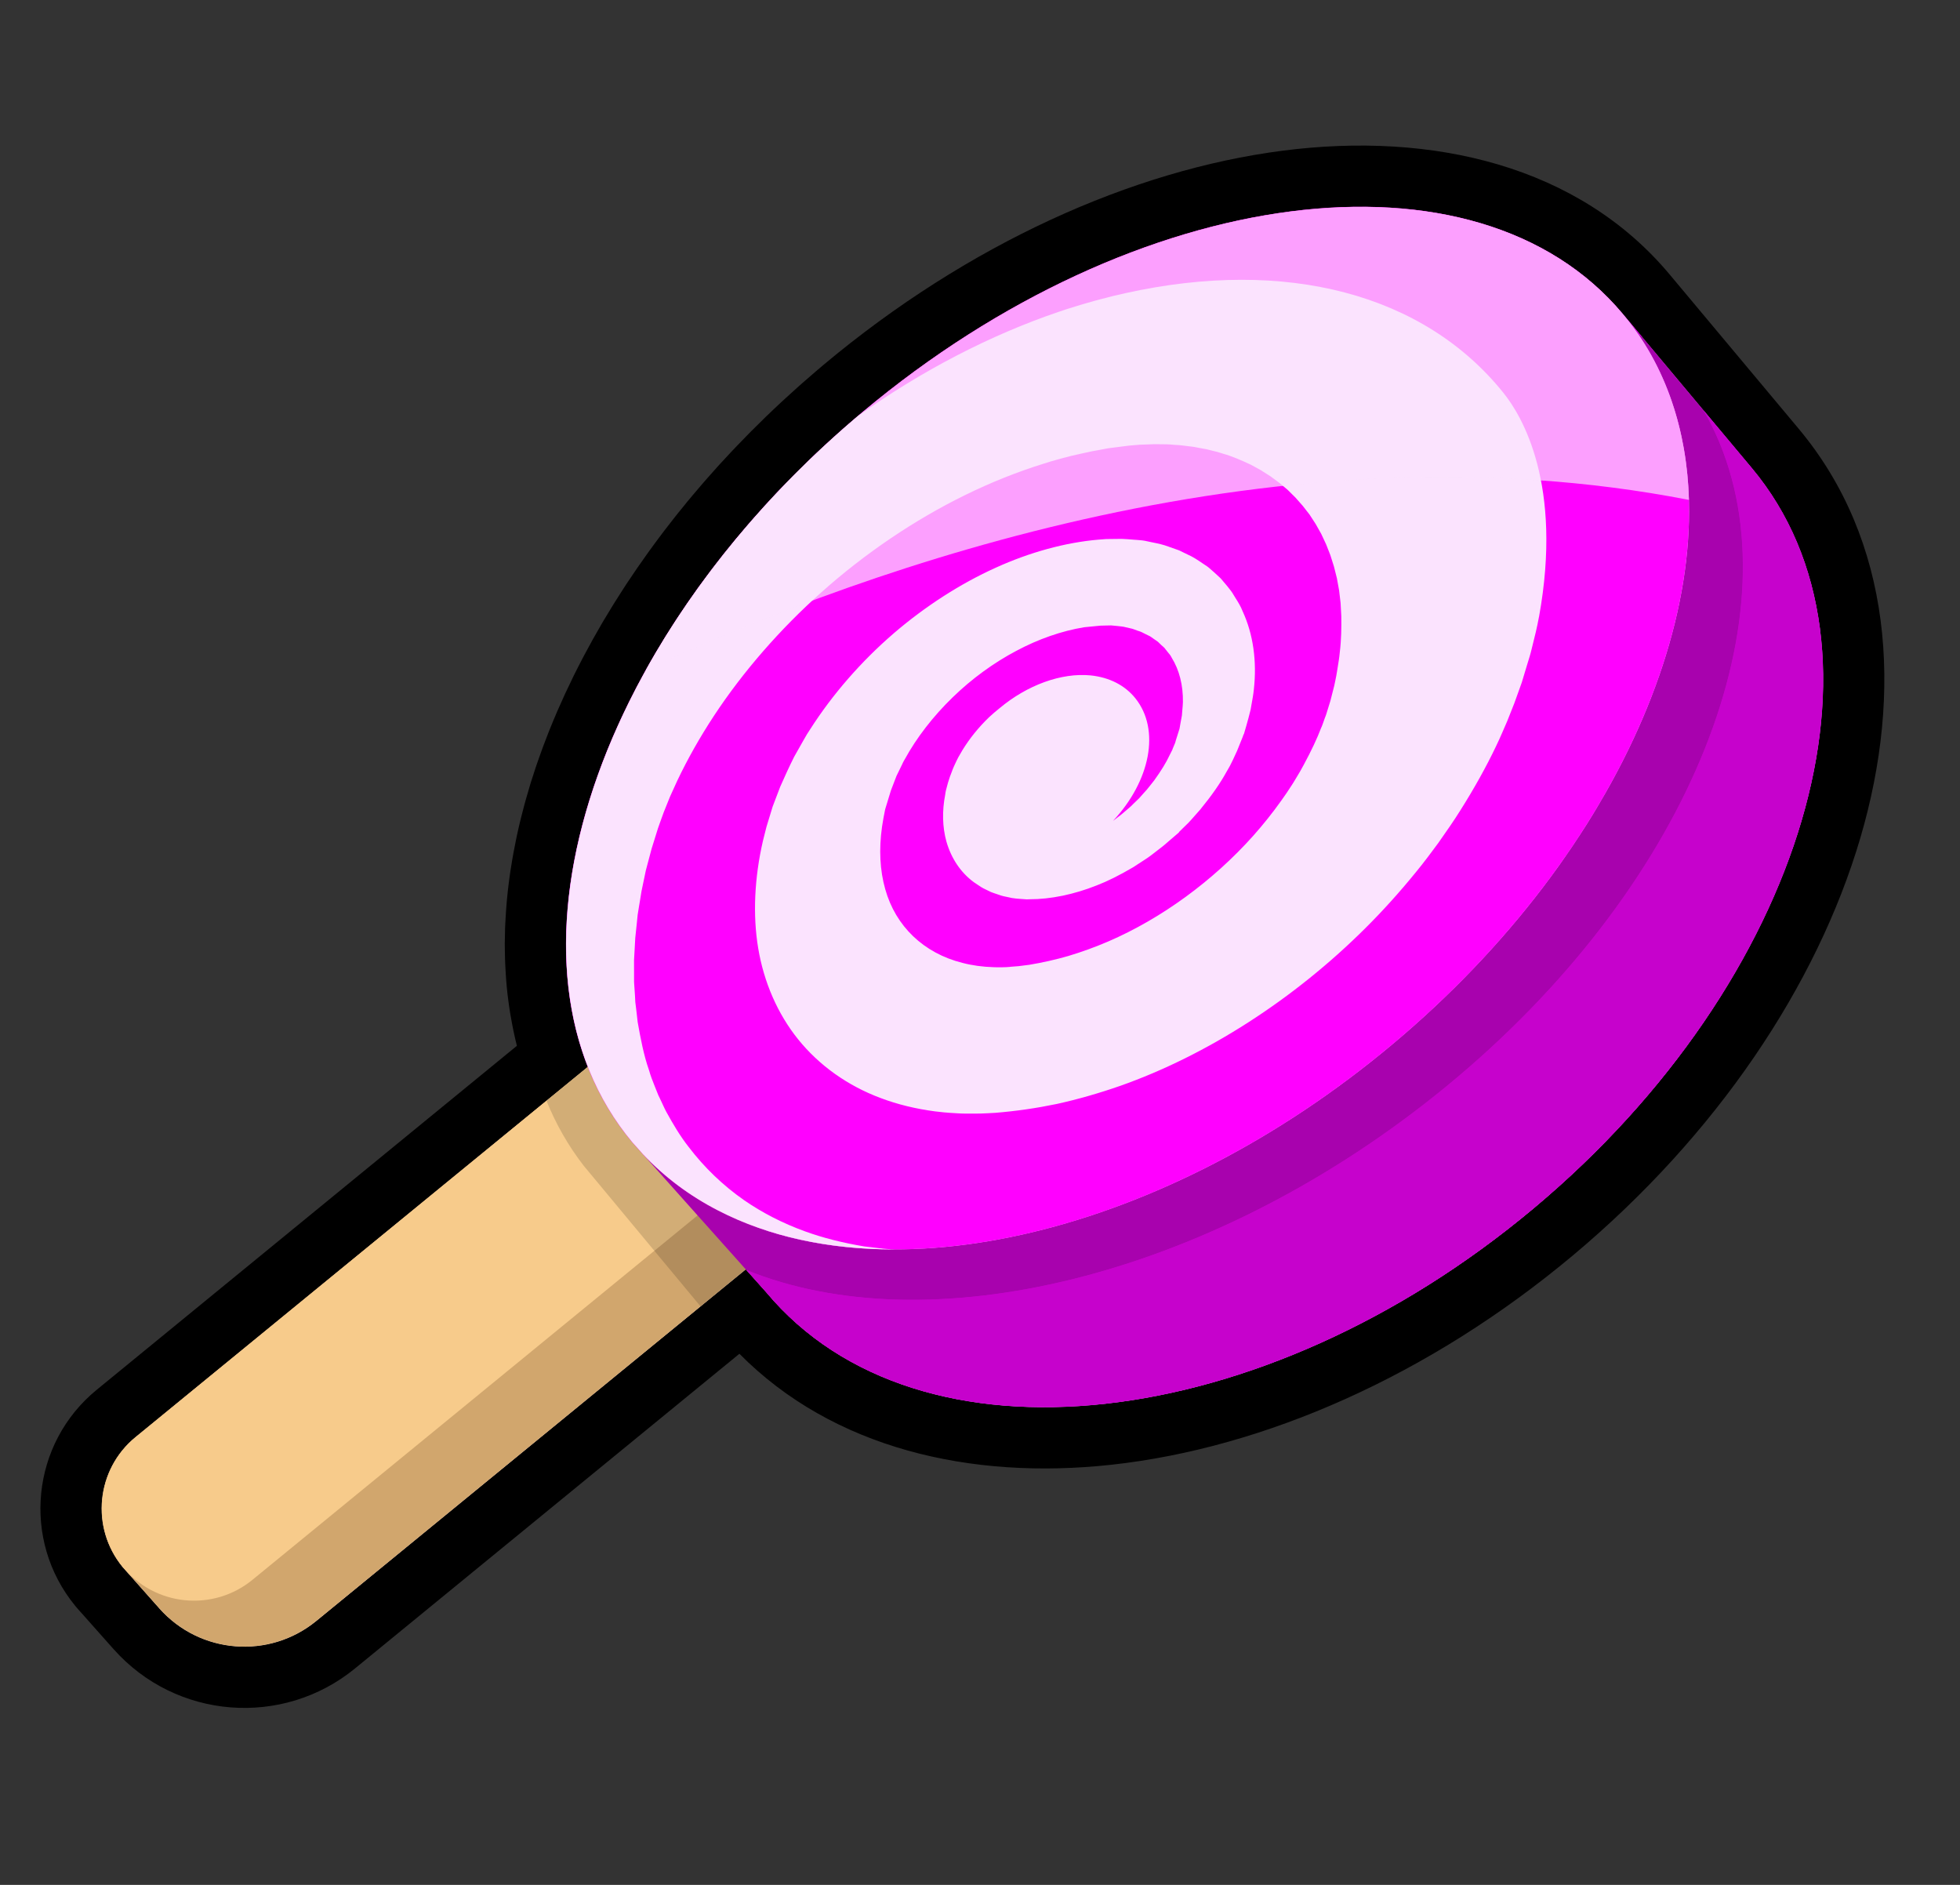
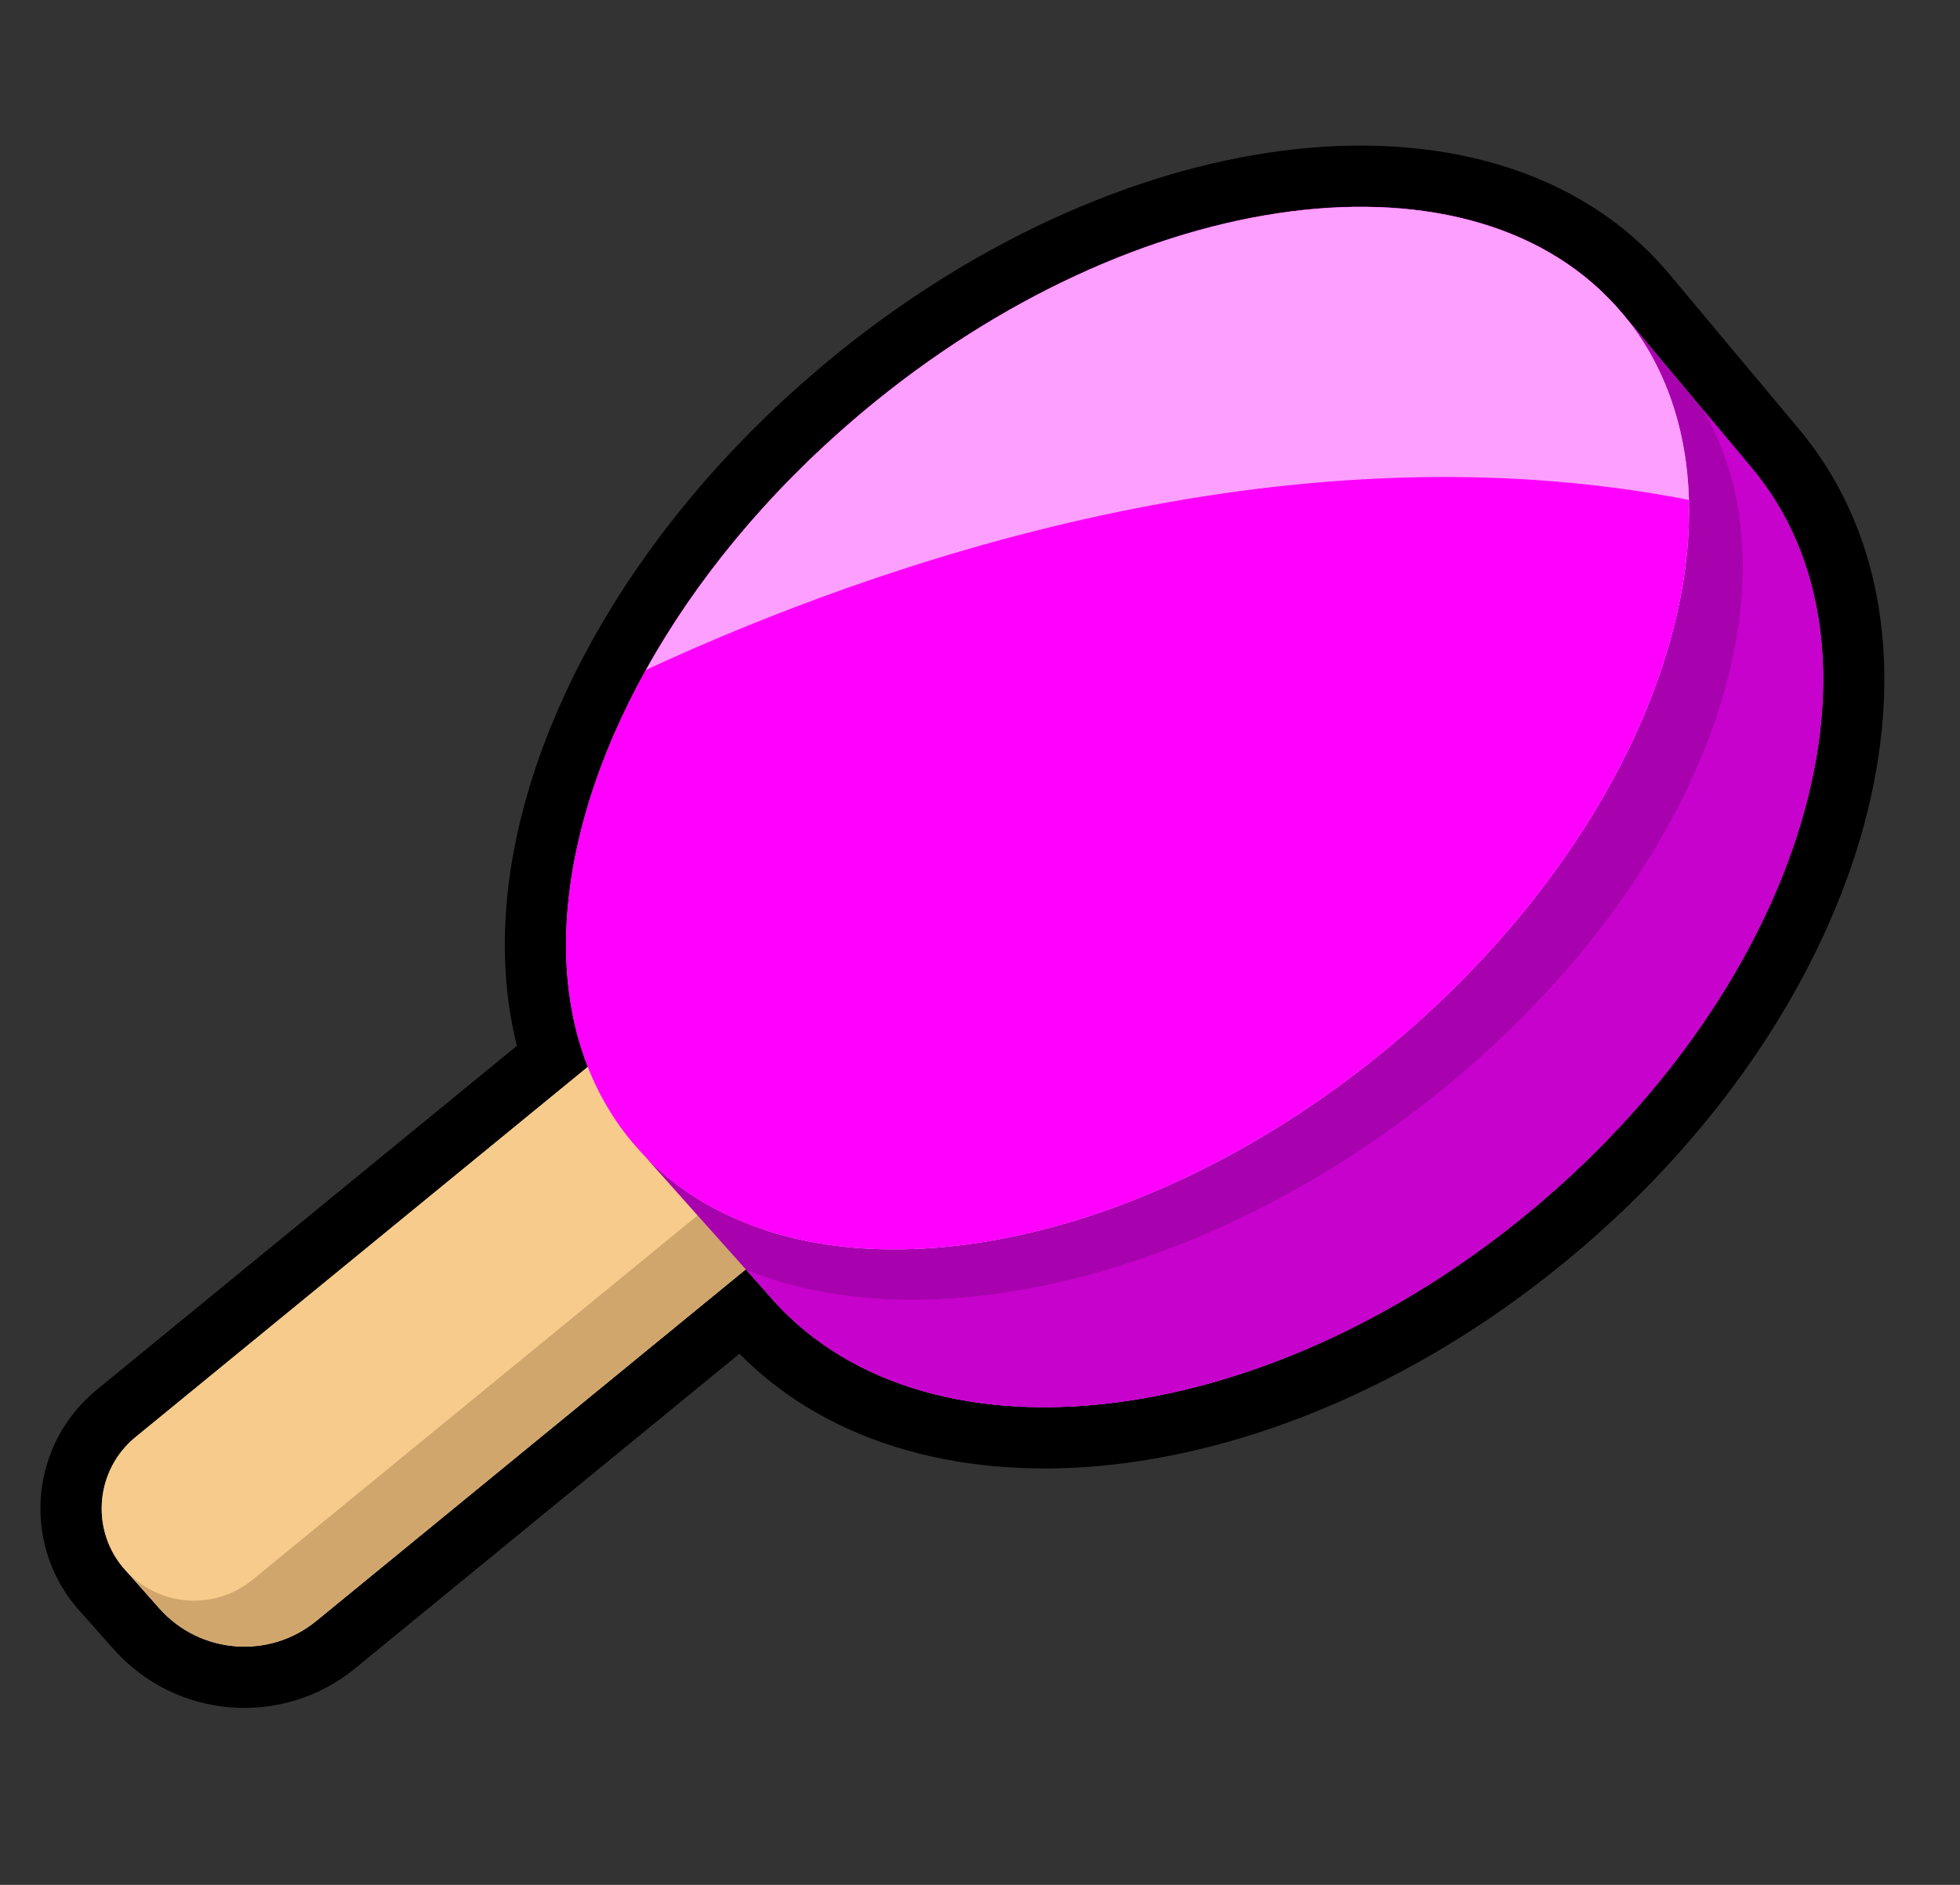
<svg xmlns="http://www.w3.org/2000/svg" width="78" height="75" viewBox="0 0 78 75" fill="none">
  <rect x="0" y="0" width="78" height="75" fill="#333333" stroke="none" />
  <path d="M69.714 18.623L64.578 12.484C58.758 5.532 45.221 7.278 34.34 16.384C34.269 16.442 34.2 16.502 34.13 16.561C33.928 16.733 33.729 16.906 33.531 17.08C33.472 17.132 33.414 17.185 33.355 17.237C33.211 17.367 33.066 17.496 32.924 17.628C32.867 17.681 32.809 17.733 32.752 17.786C32.563 17.961 32.376 18.137 32.193 18.315C32.17 18.337 32.148 18.36 32.124 18.382C31.962 18.539 31.803 18.697 31.644 18.856C31.583 18.918 31.523 18.98 31.462 19.041C31.337 19.169 31.213 19.296 31.091 19.424C31.032 19.485 30.974 19.546 30.917 19.605C30.749 19.783 30.584 19.961 30.42 20.14C30.379 20.185 30.34 20.23 30.3 20.275C30.173 20.416 30.048 20.557 29.923 20.699C29.861 20.769 29.8 20.841 29.738 20.913C29.631 21.037 29.525 21.16 29.422 21.286C29.365 21.354 29.308 21.42 29.252 21.488C29.104 21.668 28.957 21.848 28.813 22.029C28.768 22.086 28.724 22.143 28.68 22.2C28.574 22.335 28.468 22.47 28.365 22.607C28.308 22.68 28.253 22.755 28.198 22.828C28.1 22.959 28.004 23.089 27.909 23.22C27.862 23.284 27.815 23.348 27.768 23.412C27.633 23.599 27.501 23.787 27.372 23.976C27.337 24.026 27.303 24.076 27.27 24.126C27.168 24.276 27.067 24.425 26.968 24.576C26.927 24.638 26.887 24.699 26.846 24.762C26.742 24.922 26.64 25.082 26.54 25.243C26.517 25.281 26.493 25.319 26.47 25.355C26.342 25.561 26.218 25.767 26.096 25.972C26.084 25.993 26.072 26.013 26.06 26.034C25.948 26.225 25.839 26.416 25.733 26.607C25.724 26.623 25.715 26.638 25.706 26.654C25.698 26.668 25.691 26.683 25.683 26.698C25.573 26.895 25.466 27.093 25.362 27.292C25.358 27.3 25.353 27.309 25.348 27.317C25.237 27.53 25.128 27.742 25.023 27.955C25.014 27.973 25.005 27.991 24.997 28.009C24.907 28.192 24.819 28.375 24.734 28.559C24.713 28.605 24.691 28.649 24.67 28.695C24.59 28.869 24.513 29.043 24.438 29.217C24.424 29.247 24.411 29.278 24.397 29.308C24.309 29.511 24.225 29.715 24.143 29.918C24.13 29.951 24.117 29.984 24.104 30.018C24.039 30.183 23.974 30.349 23.912 30.515C23.891 30.572 23.87 30.629 23.849 30.686C23.793 30.841 23.738 30.996 23.685 31.151C23.669 31.197 23.652 31.243 23.637 31.288C23.572 31.484 23.508 31.679 23.448 31.874C23.434 31.917 23.422 31.96 23.41 32.002C23.364 32.155 23.319 32.308 23.276 32.461C23.258 32.525 23.241 32.588 23.223 32.652C23.185 32.794 23.148 32.936 23.113 33.076C23.099 33.132 23.085 33.188 23.072 33.242C23.026 33.431 22.983 33.619 22.943 33.807C22.933 33.854 22.925 33.9 22.915 33.946C22.886 34.091 22.857 34.237 22.83 34.381C22.818 34.448 22.806 34.514 22.794 34.581C22.771 34.714 22.75 34.846 22.73 34.979C22.721 35.038 22.711 35.098 22.703 35.157C22.677 35.341 22.654 35.522 22.634 35.704C22.629 35.75 22.625 35.796 22.62 35.841C22.604 35.982 22.592 36.123 22.581 36.263C22.576 36.329 22.571 36.394 22.567 36.46C22.558 36.588 22.551 36.715 22.545 36.841C22.541 36.9 22.538 36.959 22.536 37.019C22.53 37.196 22.526 37.373 22.526 37.548C22.526 37.588 22.527 37.629 22.527 37.67C22.527 37.811 22.529 37.95 22.534 38.089C22.536 38.15 22.538 38.212 22.542 38.274C22.547 38.398 22.555 38.521 22.562 38.645C22.566 38.701 22.57 38.758 22.574 38.813C22.587 38.985 22.604 39.155 22.624 39.324C22.628 39.357 22.632 39.389 22.637 39.421C22.654 39.562 22.674 39.702 22.695 39.841C22.705 39.898 22.714 39.956 22.724 40.012C22.744 40.133 22.766 40.253 22.79 40.372C22.8 40.424 22.81 40.477 22.821 40.527C22.856 40.693 22.894 40.856 22.934 41.019C22.939 41.042 22.947 41.064 22.952 41.087C22.989 41.229 23.027 41.369 23.069 41.508C23.085 41.559 23.101 41.61 23.116 41.661C23.153 41.778 23.19 41.894 23.23 42.009C23.246 42.056 23.262 42.104 23.279 42.15C23.316 42.252 23.355 42.353 23.394 42.453L21.747 43.8L5.391 57.187C3.823 58.47 3.593 60.782 4.876 62.35C4.933 62.419 4.992 62.485 5.053 62.55L6.343 64.003C7.955 65.818 10.712 66.037 12.59 64.501L27.88 51.986L28.797 51.236L29.681 50.512L30.505 51.435C36.538 58.644 50.208 57.146 61.035 48.084C71.862 39.024 75.748 25.834 69.714 18.623ZM30.423 48.938C30.439 48.944 30.454 48.949 30.471 48.954C30.455 48.949 30.439 48.944 30.424 48.938L30.423 48.938ZM58.82 38.35C59.196 37.952 59.559 37.55 59.911 37.144C59.559 37.55 59.195 37.952 58.82 38.35ZM60.575 36.357C60.915 35.944 61.241 35.527 61.556 35.108C61.241 35.527 60.914 35.944 60.575 36.357ZM62.138 34.31C62.438 33.884 62.727 33.456 63.004 33.026C62.728 33.457 62.44 33.884 62.138 34.31ZM63.502 32.224C63.763 31.789 64.012 31.352 64.248 30.915C64.012 31.352 63.764 31.789 63.502 32.224ZM65.611 28.009C65.79 27.564 65.953 27.12 66.103 26.678C65.954 27.121 65.79 27.564 65.611 28.009Z" fill="#FBE3FE" />
  <path fill-rule="evenodd" clip-rule="evenodd" d="M33.529 17.08C33.727 16.905 33.927 16.733 34.129 16.561C34.198 16.501 34.267 16.442 34.338 16.383C45.22 7.278 58.757 5.532 64.576 12.484L69.712 18.623C75.746 25.834 71.86 39.024 61.033 48.084C50.207 57.146 36.537 58.644 30.503 51.435L30.185 51.078L30.184 51.077L29.679 50.511L12.589 64.5C10.71 66.037 7.953 65.818 6.342 64.003L5.052 62.55C4.99 62.485 4.932 62.419 4.874 62.35C3.591 60.782 3.822 58.47 5.389 57.187L23.392 42.452C23.353 42.352 23.315 42.252 23.278 42.15C23.265 42.115 23.253 42.079 23.24 42.043C23.236 42.032 23.233 42.02 23.229 42.009C23.189 41.894 23.151 41.777 23.115 41.661L23.068 41.508C23.026 41.368 22.988 41.229 22.951 41.087C22.948 41.075 22.945 41.064 22.942 41.052C22.938 41.041 22.935 41.03 22.932 41.018C22.892 40.856 22.854 40.692 22.82 40.527C22.81 40.484 22.802 40.441 22.794 40.397C22.792 40.389 22.79 40.38 22.789 40.372C22.765 40.253 22.742 40.133 22.722 40.011C22.713 39.955 22.703 39.898 22.694 39.841C22.672 39.702 22.652 39.562 22.635 39.421C22.631 39.389 22.626 39.357 22.622 39.324C22.603 39.155 22.586 38.985 22.572 38.813C22.568 38.757 22.565 38.701 22.561 38.644C22.553 38.521 22.545 38.398 22.54 38.274C22.537 38.212 22.535 38.15 22.533 38.088C22.528 37.95 22.525 37.81 22.525 37.67C22.525 37.648 22.525 37.627 22.525 37.605C22.524 37.586 22.524 37.567 22.524 37.548C22.524 37.373 22.528 37.196 22.535 37.018C22.537 36.959 22.54 36.9 22.543 36.841C22.549 36.715 22.557 36.588 22.565 36.46C22.569 36.394 22.574 36.328 22.579 36.263C22.59 36.123 22.602 35.982 22.618 35.841C22.621 35.819 22.623 35.796 22.625 35.773C22.627 35.75 22.63 35.727 22.632 35.703C22.652 35.522 22.676 35.34 22.702 35.157C22.707 35.117 22.713 35.078 22.719 35.038C22.722 35.018 22.725 34.998 22.728 34.978C22.749 34.846 22.77 34.714 22.793 34.581C22.805 34.514 22.816 34.448 22.828 34.38C22.855 34.237 22.884 34.091 22.913 33.946C22.918 33.922 22.923 33.898 22.928 33.873C22.932 33.851 22.937 33.829 22.941 33.806C22.981 33.619 23.024 33.431 23.07 33.242C23.084 33.187 23.098 33.132 23.112 33.076C23.147 32.935 23.184 32.794 23.222 32.652C23.239 32.588 23.256 32.525 23.274 32.461C23.317 32.308 23.362 32.155 23.408 32.002C23.413 31.987 23.417 31.972 23.421 31.957C23.429 31.93 23.437 31.902 23.446 31.874C23.507 31.679 23.57 31.484 23.635 31.288C23.651 31.243 23.667 31.196 23.683 31.151C23.736 30.995 23.791 30.841 23.848 30.686L23.911 30.514C23.973 30.349 24.037 30.183 24.103 30.017C24.115 29.984 24.128 29.951 24.142 29.918C24.224 29.715 24.308 29.511 24.396 29.308C24.402 29.293 24.409 29.277 24.416 29.262C24.422 29.247 24.429 29.232 24.436 29.217C24.511 29.042 24.589 28.869 24.669 28.695C24.679 28.672 24.69 28.649 24.7 28.627C24.711 28.604 24.722 28.581 24.732 28.559C24.817 28.375 24.905 28.192 24.995 28.009L25.021 27.955C25.127 27.742 25.235 27.53 25.346 27.317C25.352 27.308 25.356 27.3 25.36 27.291C25.464 27.093 25.572 26.895 25.681 26.698C25.685 26.69 25.689 26.683 25.693 26.675C25.697 26.668 25.701 26.661 25.705 26.653C25.709 26.645 25.714 26.638 25.718 26.63C25.723 26.622 25.727 26.615 25.731 26.607C25.838 26.416 25.947 26.225 26.058 26.034C26.065 26.023 26.071 26.013 26.076 26.003C26.082 25.993 26.088 25.982 26.095 25.972C26.216 25.767 26.341 25.561 26.468 25.355C26.476 25.343 26.484 25.33 26.492 25.317C26.508 25.293 26.523 25.268 26.539 25.243C26.638 25.082 26.74 24.922 26.844 24.762C26.885 24.699 26.925 24.637 26.966 24.576C27.066 24.425 27.166 24.276 27.268 24.126C27.302 24.076 27.335 24.026 27.37 23.976C27.5 23.787 27.632 23.599 27.767 23.412C27.79 23.379 27.814 23.348 27.837 23.316C27.86 23.284 27.884 23.252 27.907 23.22C28.002 23.089 28.099 22.958 28.196 22.828C28.211 22.808 28.226 22.788 28.241 22.768C28.281 22.714 28.322 22.66 28.363 22.606C28.467 22.47 28.572 22.335 28.678 22.2L28.678 22.199C28.693 22.18 28.708 22.161 28.723 22.142C28.752 22.105 28.782 22.067 28.812 22.029C28.955 21.848 29.102 21.668 29.251 21.488C29.291 21.439 29.331 21.392 29.372 21.344C29.388 21.324 29.404 21.305 29.42 21.286C29.524 21.16 29.63 21.036 29.736 20.912C29.798 20.841 29.86 20.769 29.922 20.698C30.046 20.556 30.172 20.416 30.298 20.275L30.299 20.274C30.338 20.23 30.378 20.185 30.419 20.14C30.582 19.961 30.748 19.783 30.915 19.605C30.973 19.545 31.031 19.485 31.089 19.424C31.211 19.296 31.335 19.168 31.46 19.041L31.642 18.856C31.801 18.696 31.96 18.539 32.122 18.382C32.139 18.367 32.155 18.351 32.17 18.335C32.177 18.328 32.184 18.321 32.191 18.314C32.375 18.136 32.561 17.961 32.75 17.785C32.779 17.759 32.808 17.733 32.836 17.706C32.865 17.68 32.894 17.654 32.922 17.627C33.065 17.496 33.209 17.367 33.353 17.237L33.354 17.236C33.383 17.211 33.412 17.184 33.442 17.158C33.471 17.132 33.5 17.106 33.529 17.08ZM29.329 17.74C29.461 17.602 29.593 17.466 29.723 17.334L29.911 17.142L29.917 17.137C30.083 16.97 30.252 16.802 30.428 16.632L30.446 16.614L30.452 16.609L30.459 16.602C30.462 16.598 30.467 16.594 30.472 16.589C30.477 16.584 30.482 16.579 30.488 16.574L30.491 16.57L30.495 16.567C30.696 16.372 30.897 16.183 31.093 16.001L31.095 15.998L31.098 15.996C31.131 15.965 31.163 15.936 31.191 15.911L31.192 15.909C31.222 15.882 31.246 15.86 31.27 15.838L31.273 15.835C31.426 15.694 31.58 15.556 31.721 15.429L31.732 15.419L31.738 15.414C31.762 15.393 31.787 15.37 31.817 15.343L31.819 15.342C31.847 15.317 31.88 15.287 31.913 15.257L31.916 15.255L31.918 15.253C32.125 15.07 32.335 14.889 32.546 14.709L32.548 14.708C32.613 14.652 32.694 14.582 32.779 14.512C38.521 9.709 45.047 6.77 51.044 5.996C57.01 5.227 62.817 6.588 66.444 10.92L66.445 10.921L71.58 17.06C71.58 17.06 71.58 17.06 71.58 17.06C75.283 21.485 75.751 27.515 74.032 33.348C72.308 39.201 68.327 45.156 62.596 49.952C56.866 54.748 50.302 57.617 44.237 58.282C38.606 58.9 33.141 57.621 29.426 53.867L29.422 53.87L29.421 53.871L14.132 66.385L14.131 66.386C11.242 68.75 7 68.413 4.521 65.62C4.52 65.62 4.52 65.62 4.52 65.62L3.251 64.191C3.169 64.103 3.085 64.008 3 63.905L2.994 63.899L2.989 63.892C0.854 61.284 1.238 57.437 3.847 55.302C3.847 55.302 3.847 55.302 3.847 55.302L20.203 41.914L20.57 41.614C20.569 41.607 20.567 41.6 20.565 41.593C20.521 41.415 20.478 41.229 20.438 41.036C20.422 40.961 20.407 40.886 20.4 40.849C20.399 40.846 20.399 40.843 20.398 40.841C20.372 40.707 20.345 40.564 20.32 40.416C20.309 40.353 20.299 40.291 20.29 40.235L20.288 40.225L20.287 40.214C20.264 40.066 20.24 39.903 20.219 39.73C20.215 39.702 20.21 39.667 20.206 39.631L20.204 39.616L20.202 39.601C20.18 39.409 20.16 39.209 20.144 39.003L20.143 38.994L20.143 38.986C20.139 38.926 20.134 38.865 20.131 38.809L20.13 38.802L20.129 38.787C20.122 38.672 20.113 38.533 20.107 38.389C20.103 38.309 20.1 38.233 20.099 38.178L20.098 38.173C20.093 38.007 20.09 37.84 20.089 37.673L20.089 37.668L20.089 37.664C20.089 37.664 20.089 37.66 20.089 37.64C20.089 37.625 20.088 37.587 20.088 37.548L20.088 37.546L20.088 37.543C20.089 37.336 20.093 37.131 20.1 36.933C20.103 36.85 20.108 36.771 20.11 36.716C20.117 36.58 20.125 36.443 20.134 36.305C20.139 36.222 20.145 36.143 20.15 36.083L20.151 36.074L20.151 36.072C20.163 35.92 20.177 35.75 20.197 35.573C20.198 35.567 20.199 35.559 20.201 35.533C20.203 35.513 20.207 35.475 20.211 35.435C20.234 35.228 20.26 35.026 20.288 34.828C20.295 34.776 20.302 34.731 20.307 34.699C20.314 34.653 20.316 34.644 20.319 34.621L20.32 34.615L20.321 34.609C20.343 34.464 20.366 34.319 20.391 34.173L20.393 34.164L20.432 33.941L20.435 33.929C20.464 33.775 20.495 33.617 20.527 33.459L20.528 33.454L20.529 33.449C20.546 33.367 20.543 33.38 20.539 33.4C20.533 33.426 20.525 33.464 20.556 33.315L20.557 33.307L20.559 33.3C20.604 33.086 20.653 32.876 20.702 32.67L20.706 32.655L20.71 32.641C20.716 32.616 20.722 32.591 20.729 32.566C20.735 32.54 20.742 32.514 20.748 32.487C20.788 32.327 20.829 32.17 20.869 32.02C20.887 31.955 20.907 31.879 20.931 31.797C20.978 31.63 21.026 31.465 21.074 31.306C21.075 31.304 21.075 31.302 21.076 31.299C21.078 31.294 21.08 31.285 21.086 31.263C21.094 31.237 21.106 31.194 21.122 31.143C21.188 30.934 21.255 30.726 21.325 30.517C21.346 30.454 21.367 30.395 21.384 30.346C21.443 30.175 21.502 30.01 21.559 29.853L21.56 29.851L21.627 29.668L21.63 29.66C21.697 29.482 21.765 29.307 21.831 29.137C21.843 29.107 21.863 29.054 21.887 28.997C21.973 28.785 22.063 28.566 22.159 28.344L22.166 28.328L22.173 28.311C22.177 28.303 22.181 28.293 22.188 28.277C22.193 28.266 22.199 28.252 22.206 28.236C22.287 28.049 22.37 27.865 22.453 27.684C22.47 27.647 22.485 27.614 22.494 27.594L22.496 27.591C22.508 27.566 22.511 27.559 22.513 27.554L22.518 27.542L22.524 27.531C22.615 27.334 22.709 27.138 22.805 26.943L22.833 26.884L22.839 26.872C22.954 26.641 23.07 26.413 23.187 26.191L23.239 26.09L23.245 26.08C23.344 25.894 23.444 25.71 23.544 25.529C23.546 25.524 23.549 25.519 23.552 25.513C23.557 25.503 23.564 25.491 23.572 25.477C23.583 25.457 23.592 25.441 23.599 25.428C23.603 25.422 23.606 25.416 23.609 25.411C23.721 25.21 23.837 25.006 23.958 24.8L23.959 24.798C23.96 24.797 23.962 24.794 23.965 24.79C23.969 24.781 23.982 24.759 23.997 24.734L23.998 24.731C24.129 24.511 24.262 24.292 24.396 24.075L24.402 24.065L24.408 24.056C24.431 24.019 24.441 24.003 24.447 23.993C24.454 23.983 24.457 23.979 24.464 23.966L24.467 23.962L24.469 23.958C24.578 23.784 24.688 23.61 24.801 23.436C24.846 23.367 24.89 23.3 24.928 23.241L24.933 23.235L24.935 23.23C25.041 23.071 25.146 22.915 25.249 22.764C25.279 22.718 25.321 22.656 25.366 22.591C25.502 22.393 25.644 22.191 25.792 21.986C25.822 21.945 25.851 21.905 25.872 21.876L25.874 21.873C25.899 21.84 25.916 21.817 25.931 21.796L25.934 21.791L25.938 21.785C26.039 21.647 26.141 21.509 26.244 21.37L26.247 21.367L26.249 21.364C26.259 21.351 26.271 21.335 26.284 21.318C26.325 21.263 26.378 21.193 26.427 21.128C26.541 20.979 26.654 20.834 26.756 20.704L26.76 20.698C26.761 20.698 26.761 20.698 26.761 20.698C26.764 20.693 26.77 20.685 26.779 20.675C26.808 20.637 26.863 20.567 26.906 20.512C27.062 20.315 27.218 20.124 27.372 19.937C27.422 19.877 27.477 19.812 27.519 19.762C27.53 19.749 27.54 19.736 27.549 19.726C27.666 19.585 27.782 19.45 27.892 19.322C27.892 19.322 27.892 19.322 27.892 19.322L27.894 19.319C27.954 19.249 28.02 19.172 28.088 19.096L28.089 19.094L28.09 19.093C28.221 18.944 28.351 18.797 28.481 18.653C28.518 18.611 28.567 18.556 28.619 18.499C28.793 18.308 28.968 18.119 29.144 17.933L29.149 17.928L29.153 17.924C29.211 17.863 29.27 17.802 29.326 17.743L29.329 17.74ZM23.189 26.188C23.187 26.191 23.186 26.193 23.187 26.191C23.188 26.191 23.188 26.19 23.188 26.19L23.189 26.188ZM30.446 16.615C30.444 16.617 30.445 16.616 30.448 16.613L30.446 16.615ZM63.5 32.224C63.762 31.789 64.011 31.352 64.247 30.915C64.011 31.352 63.763 31.789 63.5 32.224ZM62.136 34.309C62.437 33.884 62.725 33.456 63.002 33.026C62.727 33.456 62.438 33.884 62.136 34.309ZM66.102 26.678C65.953 27.12 65.788 27.564 65.61 28.009C65.788 27.564 65.952 27.12 66.102 26.678Z" fill="black" />
  <path d="M4.874 62.348C3.59 60.78 3.821 58.469 5.389 57.185L24.422 41.608L30.894 49.516L12.588 64.499C10.71 66.037 7.952 65.817 6.341 64.001L4.874 62.348Z" fill="#D1A66D" />
  <path d="M25.132 42.464L28.375 46.425C28.762 46.898 28.693 47.598 28.219 47.986L10.046 62.862C8.479 64.144 6.166 63.914 4.883 62.347C3.601 60.781 3.832 58.467 5.398 57.184L23.571 42.308C24.045 41.92 24.745 41.99 25.132 42.464Z" fill="#F7CB8B" />
-   <path opacity="0.15" d="M30.896 49.514L27.88 51.984L27.585 51.628L23.641 46.88L23.235 46.392C22.615 45.593 22.119 44.723 21.747 43.796L24.424 41.606L30.897 49.513L30.896 49.514Z" fill="black" />
  <path d="M25.593 45.934C25.447 45.783 25.305 45.624 25.17 45.461L25.593 45.934Z" fill="#AF7222" />
  <path d="M61.033 48.08C50.207 57.142 36.537 58.64 30.503 51.431L25.591 45.93C26.45 46.845 27.457 47.588 28.58 48.167C35.324 51.646 46.296 49.179 55.404 41.557C64.663 33.808 69.016 23.23 66.526 15.965C66.09 14.69 65.444 13.517 64.575 12.481L69.713 18.619C75.747 25.83 71.862 39.02 61.034 48.08L61.033 48.08Z" fill="#C602CC" />
  <path d="M55.405 41.56C49.007 46.914 41.692 49.724 35.568 49.716C32.971 49.715 30.588 49.206 28.581 48.17C27.458 47.593 26.453 46.848 25.592 45.933L25.169 45.46C21.33 40.873 21.809 33.65 25.704 26.651C27.674 23.105 30.522 19.619 34.129 16.561C34.198 16.501 34.267 16.442 34.338 16.384C45.218 7.278 58.755 5.531 64.575 12.484C65.444 13.521 66.091 14.693 66.526 15.968C66.946 17.191 67.171 18.507 67.211 19.888C67.412 26.713 63.107 35.115 55.405 41.56Z" fill="#FF00FF" />
  <path opacity="0.15" d="M57.108 43.598C47.936 50.914 36.902 53.459 29.706 50.538L25.595 45.934C26.455 46.849 27.461 47.592 28.584 48.171C35.328 51.65 46.3 49.183 55.408 41.561C64.668 33.812 69.02 23.234 66.53 15.969C66.2 15.005 65.751 14.098 65.175 13.266C65.24 13.318 65.304 13.373 65.368 13.428L67.802 16.336C68.111 16.871 68.372 17.43 68.589 18.011C71.29 25.287 66.803 35.863 57.109 43.599L57.108 43.598Z" fill="black" />
-   <path d="M65.171 13.262C64.987 12.994 64.788 12.733 64.576 12.48L65.364 13.424C65.301 13.368 65.236 13.314 65.171 13.262Z" fill="#C602CC" />
+   <path d="M65.171 13.262L65.364 13.424C65.301 13.368 65.236 13.314 65.171 13.262Z" fill="#C602CC" />
  <path d="M61.032 48.08C50.205 57.142 36.535 58.64 30.502 51.432L29.701 50.534C36.896 53.456 47.931 50.911 57.102 43.594C66.798 35.859 71.283 25.282 68.582 18.006C68.365 17.425 68.104 16.867 67.795 16.331L69.71 18.619C75.744 25.831 71.859 39.02 61.032 48.08Z" fill="#C602CC" />
-   <path d="M61.245 24.546C61.172 24.946 61.077 25.34 60.958 25.805C60.911 26.014 60.841 26.231 60.776 26.442L60.56 27.158L60.264 27.982L59.981 28.695C59.93 28.816 59.882 28.922 59.837 29.027L59.787 29.143C59.709 29.321 59.629 29.504 59.536 29.693C59.149 30.507 58.669 31.369 58.114 32.248C57.858 32.657 57.586 33.049 57.28 33.482L57.252 33.524C56.967 33.908 56.673 34.309 56.358 34.69C55.692 35.51 55.026 36.246 54.327 36.941C51.493 39.762 48.033 41.988 44.582 43.206C43.728 43.504 42.875 43.747 42.051 43.928C41.236 44.097 40.439 44.212 39.609 44.28L39.288 44.297L39.05 44.307C39.035 44.309 39.003 44.309 38.969 44.309C38.957 44.308 38.94 44.309 38.924 44.308L38.88 44.311L38.399 44.31C38.29 44.311 38.2 44.304 38.107 44.299L37.794 44.28C37.64 44.271 37.492 44.255 37.35 44.238L37.215 44.223C36.443 44.122 35.717 43.945 35.047 43.692C33.733 43.202 32.596 42.393 31.758 41.35C30.949 40.343 30.399 39.089 30.172 37.724C29.954 36.413 30.021 34.934 30.363 33.453L30.503 32.898L30.747 32.098L31.049 31.305C31.198 30.968 31.395 30.528 31.602 30.117L31.613 30.097L31.913 29.566C31.945 29.51 31.972 29.464 31.999 29.415C32.073 29.283 32.151 29.149 32.247 29.01C33.131 27.627 34.279 26.309 35.57 25.198C36.824 24.121 38.226 23.221 39.624 22.59C40.982 21.973 42.392 21.588 43.706 21.473L44.025 21.449L44.634 21.442C44.781 21.448 44.948 21.459 45.131 21.476C45.168 21.479 45.206 21.48 45.242 21.483C45.383 21.494 45.526 21.505 45.666 21.541C45.722 21.555 45.795 21.568 45.866 21.583C46.076 21.625 46.292 21.67 46.504 21.751L46.928 21.901C46.984 21.93 47.041 21.957 47.097 21.984C47.15 22.011 47.203 22.036 47.258 22.062C47.487 22.162 47.678 22.294 47.85 22.41L47.95 22.477C48.061 22.544 48.149 22.622 48.22 22.687C48.241 22.705 48.261 22.724 48.282 22.742L48.303 22.76C48.343 22.798 48.383 22.835 48.424 22.871C48.471 22.915 48.519 22.957 48.566 23.002L48.608 23.048C48.641 23.09 48.676 23.129 48.71 23.17C48.752 23.218 48.794 23.268 48.835 23.317L48.887 23.383C48.952 23.463 49.025 23.553 49.089 23.667C49.116 23.712 49.147 23.764 49.18 23.815C49.273 23.96 49.376 24.127 49.453 24.325C49.872 25.232 50.024 26.308 49.898 27.437C49.877 27.638 49.841 27.839 49.805 28.032C49.793 28.101 49.78 28.168 49.77 28.234L49.762 28.266C49.714 28.469 49.657 28.668 49.603 28.863L49.505 29.201L49.482 29.24L49.456 29.318L49.232 29.873C49.178 29.997 49.119 30.118 49.062 30.241L49.034 30.297C48.985 30.41 48.921 30.521 48.864 30.619C48.846 30.65 48.828 30.681 48.81 30.712C48.558 31.171 48.225 31.649 47.764 32.213C47.696 32.292 47.637 32.358 47.578 32.423L47.418 32.605C47.381 32.646 47.345 32.687 47.304 32.729L46.924 33.102L46.919 33.12L46.811 33.214C46.705 33.303 46.598 33.395 46.496 33.484C46.33 33.635 46.158 33.765 45.991 33.892C45.931 33.936 45.873 33.982 45.816 34.027C45.723 34.101 45.627 34.162 45.544 34.216C45.512 34.238 45.481 34.257 45.45 34.277L45.437 34.286C45.386 34.318 45.338 34.35 45.29 34.381C45.225 34.426 45.159 34.468 45.094 34.509C44.53 34.839 44.072 35.066 43.646 35.23C42.737 35.592 41.809 35.783 40.97 35.782L40.861 35.786L40.553 35.764C40.467 35.758 40.379 35.749 40.3 35.736L40.273 35.733C40.23 35.721 40.187 35.713 40.143 35.704C40.011 35.679 39.86 35.65 39.71 35.59C39.657 35.573 39.602 35.553 39.547 35.535L39.433 35.493L39.364 35.459C39.317 35.436 39.269 35.415 39.223 35.391C39.09 35.331 38.979 35.256 38.892 35.195C38.857 35.172 38.823 35.147 38.788 35.125L38.755 35.103C38.233 34.719 37.855 34.157 37.662 33.481C37.503 32.907 37.489 32.266 37.615 31.62C37.629 31.489 37.663 31.374 37.692 31.27C37.702 31.234 37.712 31.198 37.721 31.162L37.729 31.134L37.805 30.898C37.815 30.87 37.825 30.845 37.836 30.819C37.847 30.791 37.858 30.763 37.867 30.736C37.924 30.572 37.998 30.415 38.064 30.277C38.105 30.184 38.16 30.09 38.209 30.008C38.233 29.967 38.256 29.928 38.278 29.889L38.291 29.865C38.585 29.383 38.948 28.935 39.369 28.531C39.507 28.405 39.637 28.292 39.772 28.185C40.881 27.255 42.24 26.763 43.397 26.874C44.142 26.95 44.762 27.262 45.183 27.785C46.186 29.035 45.779 31.076 44.294 32.662C44.31 32.65 44.327 32.637 44.345 32.624L44.411 32.573C44.45 32.542 44.489 32.512 44.529 32.482C44.566 32.456 44.602 32.43 44.638 32.398C44.699 32.342 44.759 32.292 44.822 32.241C44.923 32.156 45.018 32.077 45.098 31.99C45.152 31.937 45.199 31.892 45.246 31.847C45.275 31.82 45.304 31.793 45.331 31.765C45.399 31.687 45.469 31.608 45.539 31.531L45.646 31.413C45.658 31.398 45.67 31.383 45.681 31.368C45.699 31.345 45.719 31.321 45.737 31.299C45.771 31.255 45.806 31.212 45.84 31.169C45.871 31.131 45.901 31.092 45.931 31.054C46.22 30.653 46.408 30.343 46.546 30.048C46.565 30.009 46.585 29.968 46.607 29.928C46.625 29.896 46.649 29.847 46.656 29.829L46.67 29.787L46.767 29.557L46.797 29.448L46.939 28.998C46.953 28.91 46.971 28.82 46.987 28.729C47.004 28.643 47.021 28.556 47.035 28.469C47.041 28.391 47.046 28.311 47.054 28.231C47.064 28.132 47.072 28.032 47.075 27.936C47.086 27.27 46.932 26.658 46.63 26.173L46.608 26.132C46.581 26.078 46.531 26.017 46.471 25.947C46.432 25.898 46.39 25.849 46.354 25.799L46.344 25.783C46.337 25.775 46.306 25.747 46.283 25.727L46.219 25.671C46.177 25.628 46.136 25.589 46.093 25.549L46.075 25.533C46.048 25.515 46.021 25.496 45.995 25.477C45.962 25.454 45.93 25.431 45.898 25.41C45.871 25.392 45.85 25.378 45.832 25.362C45.808 25.345 45.777 25.322 45.764 25.317L45.743 25.307C45.687 25.282 45.634 25.254 45.58 25.227C45.485 25.178 45.402 25.134 45.321 25.111L45.282 25.099C45.23 25.079 45.179 25.061 45.128 25.042L45.061 25.019L44.784 24.955C44.698 24.931 44.58 24.921 44.456 24.908C44.396 24.902 44.335 24.898 44.276 24.891L44.243 24.888C44.232 24.883 44.194 24.886 44.162 24.887C44.124 24.889 44.084 24.889 44.046 24.889L43.794 24.895L43.147 24.958C42.252 25.104 41.325 25.428 40.45 25.895C39.541 26.374 38.664 27.015 37.91 27.75C37.134 28.502 36.475 29.354 36.004 30.217L35.989 30.241C35.957 30.293 35.929 30.352 35.897 30.423C35.877 30.465 35.858 30.508 35.836 30.549L35.676 30.877C35.598 31.077 35.53 31.251 35.455 31.453L35.226 32.202L35.158 32.55L35.101 32.897C34.974 33.798 35.017 34.638 35.229 35.381C35.643 36.859 36.762 37.928 38.299 38.313C38.682 38.414 39.1 38.472 39.544 38.485C39.593 38.484 39.641 38.486 39.688 38.489C39.752 38.491 39.809 38.492 39.858 38.489L39.884 38.488L40.055 38.483C40.076 38.481 40.096 38.48 40.118 38.478C40.141 38.477 40.162 38.476 40.179 38.474L40.221 38.468L40.54 38.443L40.959 38.39C41.478 38.304 42.001 38.187 42.514 38.039C43.036 37.883 43.573 37.689 44.102 37.462C46.218 36.549 48.27 35.053 49.878 33.251C50.267 32.813 50.641 32.347 50.985 31.863C51.133 31.662 51.264 31.461 51.402 31.249L51.466 31.149C51.505 31.084 51.544 31.02 51.584 30.954C51.694 30.772 51.798 30.599 51.888 30.424C52.187 29.87 52.415 29.388 52.582 28.947L52.596 28.919C52.621 28.862 52.643 28.798 52.669 28.723C52.686 28.672 52.705 28.62 52.724 28.567L52.735 28.539C52.752 28.503 52.767 28.457 52.782 28.41L52.944 27.887L53.097 27.287L53.142 27.073C53.167 26.954 53.191 26.834 53.206 26.728L53.231 26.576C53.266 26.362 53.299 26.162 53.316 25.971L53.318 25.953C53.38 25.452 53.384 24.966 53.378 24.513L53.35 23.994L53.291 23.494L53.204 23.013L53.087 22.547L52.943 22.09L52.773 21.657L52.579 21.242L52.358 20.85L52.117 20.479L51.845 20.129L51.551 19.796L51.243 19.491L50.904 19.207L50.552 18.948L50.171 18.706L49.78 18.492C49.392 18.312 49.038 18.154 48.653 18.047L48.617 18.035C48.509 17.996 48.384 17.966 48.25 17.935C48.175 17.917 48.098 17.899 48.026 17.878C47.974 17.869 47.92 17.858 47.866 17.849C47.812 17.839 47.761 17.83 47.709 17.821L47.626 17.804C47.552 17.789 47.487 17.776 47.428 17.771L47.414 17.77L47.059 17.726C46.983 17.714 46.906 17.71 46.824 17.706L46.716 17.699C46.54 17.679 46.352 17.677 46.151 17.677L46.052 17.676C45.943 17.674 45.836 17.677 45.723 17.683L45.362 17.695L44.932 17.731L44.097 17.838L43.779 17.898C43.549 17.939 43.333 17.978 43.119 18.03L42.945 18.069C42.731 18.116 42.528 18.161 42.324 18.22L42.135 18.271C41.928 18.329 41.73 18.382 41.536 18.449C40.482 18.776 39.431 19.196 38.398 19.704C36.395 20.686 34.425 22.019 32.701 23.556C31.05 25.026 29.567 26.728 28.414 28.48C27.856 29.328 27.367 30.194 26.957 31.055L26.667 31.692C26.624 31.802 26.58 31.911 26.535 32.019C26.493 32.122 26.452 32.225 26.411 32.328C26.364 32.449 26.324 32.567 26.282 32.684C26.251 32.774 26.221 32.864 26.186 32.955L25.932 33.769L25.702 34.634L25.529 35.462C25.51 35.566 25.494 35.669 25.479 35.773C25.46 35.882 25.443 35.992 25.424 36.103L25.376 36.403L25.346 36.703C25.327 36.906 25.305 37.115 25.281 37.32L25.232 38.205L25.233 38.697C25.232 38.819 25.232 38.937 25.233 39.057L25.237 39.136C25.246 39.293 25.257 39.45 25.269 39.604L25.283 39.874L25.315 40.129C25.326 40.233 25.337 40.324 25.348 40.415C25.357 40.498 25.367 40.581 25.376 40.664C25.49 41.308 25.617 41.983 25.822 42.565L25.833 42.599C25.891 42.808 25.97 43.008 26.055 43.22C26.087 43.299 26.118 43.378 26.15 43.457L26.158 43.477C26.18 43.542 26.212 43.61 26.252 43.688C26.279 43.746 26.307 43.802 26.333 43.86L26.387 43.977C26.43 44.067 26.471 44.157 26.517 44.242C26.776 44.713 27.07 45.213 27.412 45.646C28.034 46.461 28.769 47.166 29.605 47.751C30.334 48.256 31.152 48.676 32.036 48.996C32.752 49.256 33.526 49.452 34.402 49.597L34.582 49.617C34.717 49.632 34.85 49.648 34.98 49.666L35.066 49.675C35.116 49.682 35.167 49.69 35.216 49.692L35.493 49.711C35.519 49.712 35.546 49.713 35.571 49.716C32.974 49.714 30.591 49.205 28.584 48.169C27.461 47.592 26.456 46.848 25.595 45.933L25.172 45.459C19.39 38.551 23.406 25.657 34.132 16.56C36.675 14.751 39.4 13.335 42.137 12.406C42.318 12.345 42.56 12.262 42.806 12.191C42.959 12.144 43.121 12.094 43.28 12.05C43.445 12.001 43.614 11.954 43.789 11.909C44.116 11.819 44.458 11.737 44.8 11.662C51.192 10.25 56.67 11.697 59.828 15.629C60.573 16.553 62.201 19.275 61.247 24.544L61.245 24.546Z" fill="#FBE3FE" />
  <path opacity="0.7" d="M67.214 19.892C51.022 16.733 34.764 22.467 25.707 26.655C27.677 23.109 30.525 19.623 34.132 16.565C34.201 16.505 34.27 16.446 34.341 16.387C45.221 7.282 58.758 5.535 64.578 12.488C65.447 13.525 66.094 14.697 66.529 15.972C66.949 17.195 67.174 18.511 67.214 19.892Z" fill="#FBE3FE" />
</svg>